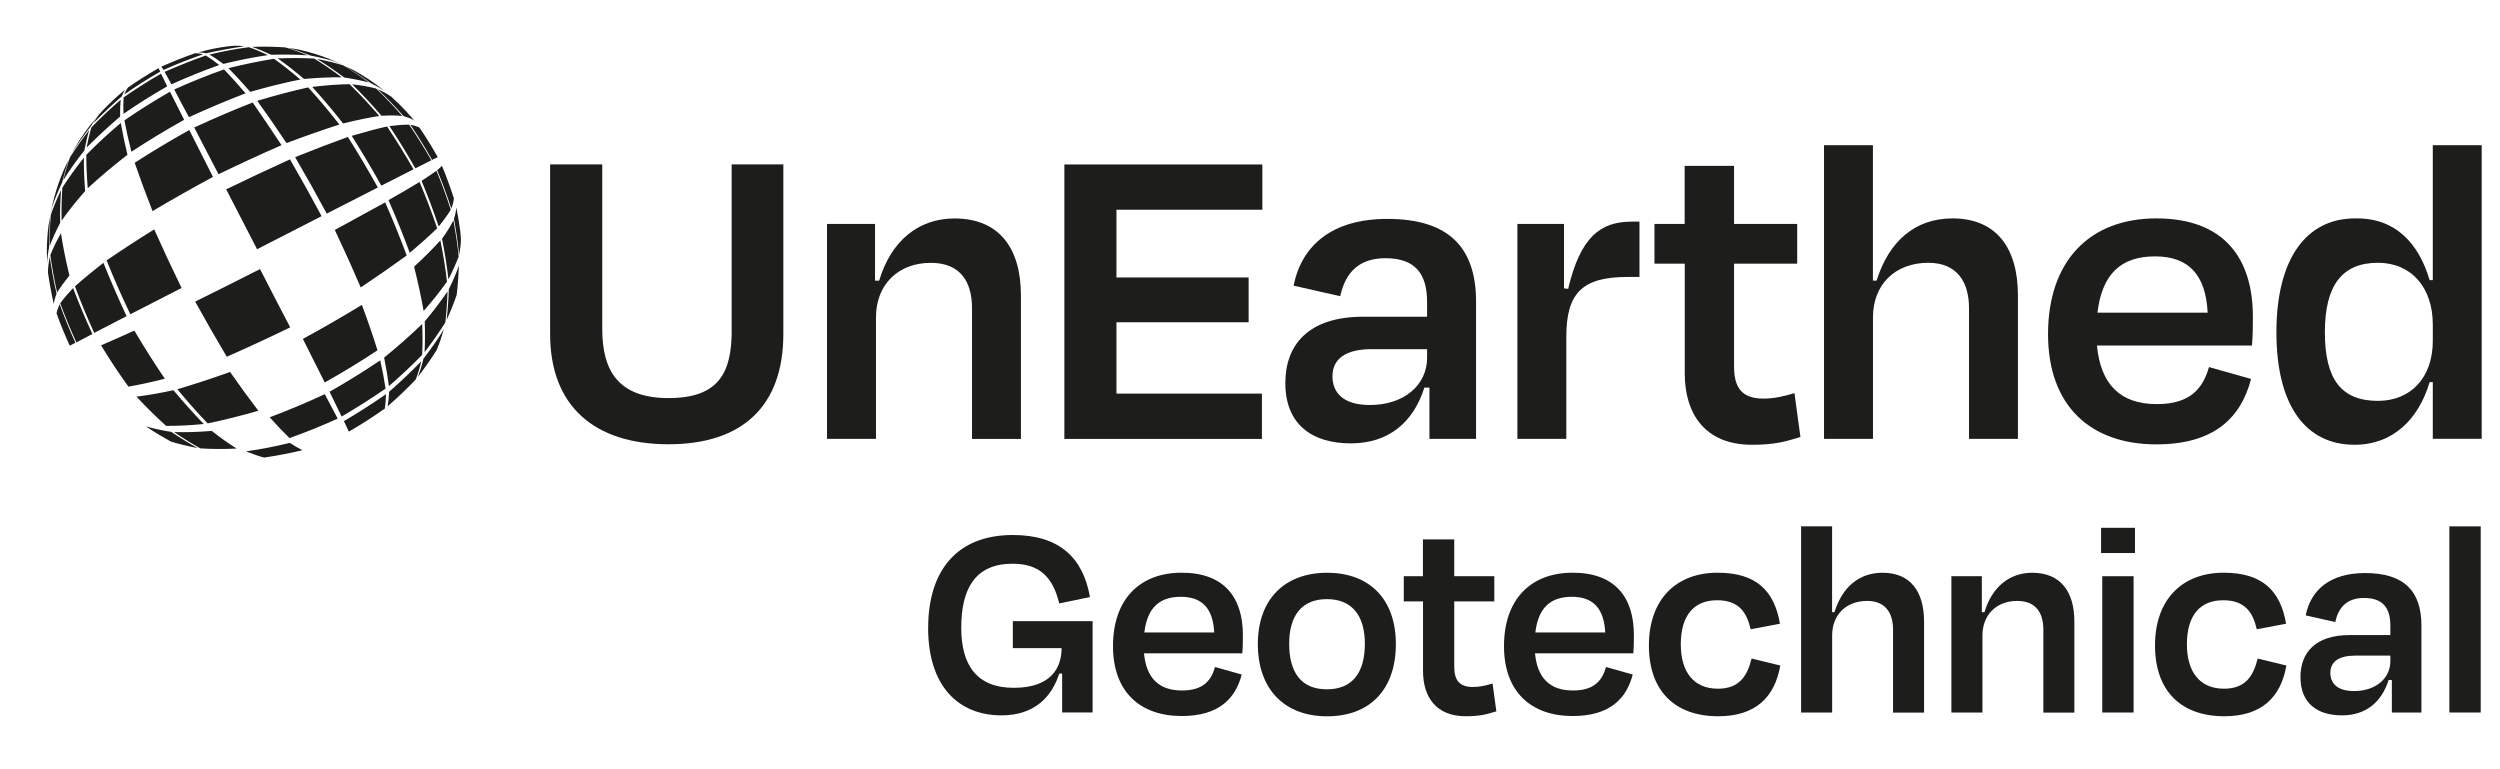
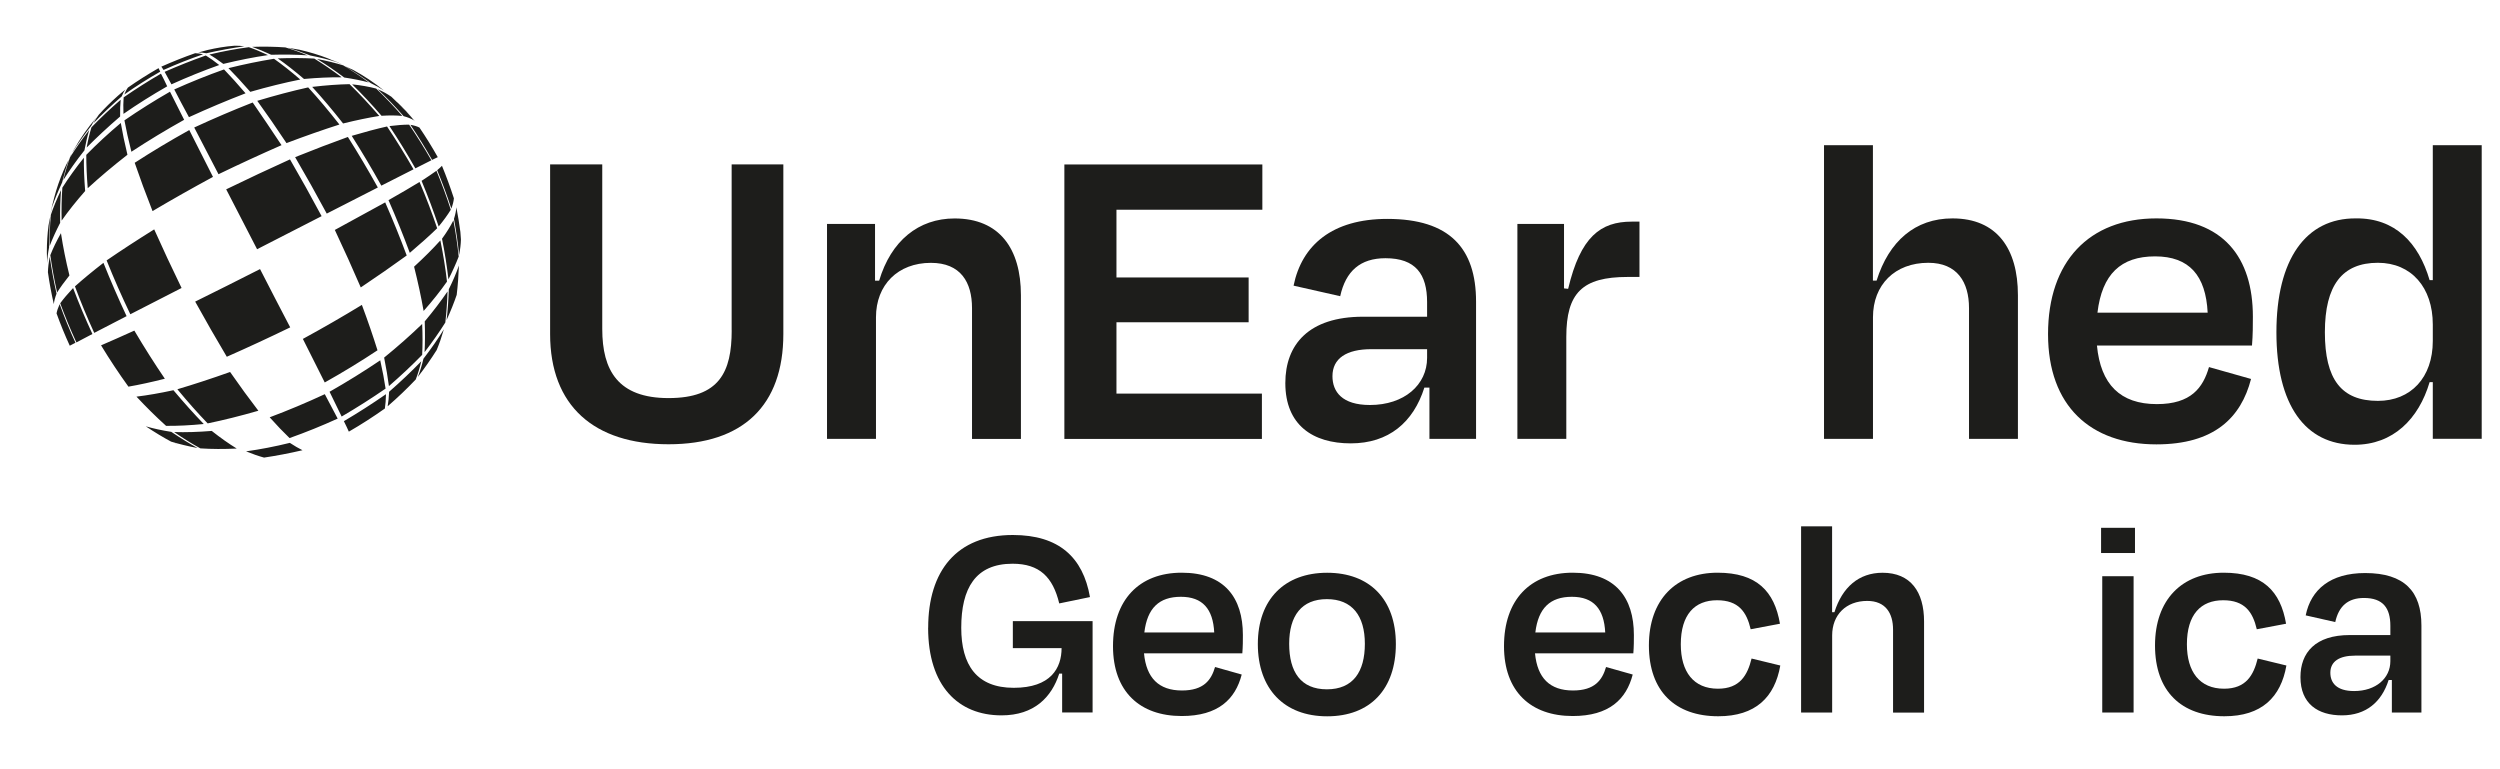
<svg xmlns="http://www.w3.org/2000/svg" id="Layer_1" viewBox="0 0 448.27 137.81">
  <path d="m28.93,11.95q3.03-1.35,6.06-2.41.63,0,1.42.2-3.56,1.22-7.08,2.8-.26-.43-.4-.59h0Zm-6,3.76q2.64-1.85,5.5-3.49.07.2.3.63-3.36,1.91-6.43,4.09.26-.73.63-1.22h0Zm-14.53,29.46c0-1.62.1-3.16.3-4.75h0q.13-.76.3-1.55-.2,2.6-.2,5.5-.3,1.51-.33,2.8c-.03-.66-.07-1.32-.07-2.01h0Zm.63-6.72c.13-.76.3-1.52.46-2.24h0q-.13.66-.26,1.35-.13.46-.2.89h0Zm.69-3.03c.43-1.65.99-3.23,1.65-4.78q.43-.99.96-2.01-.66,1.88-1.19,4.09-1.09,2.34-1.85,4.52.2-.96.43-1.81h0Zm2.77-7.15c.1-.26.23-.5.36-.73h0q-.03.1-.1.23t-.26.5h0Zm.69-1.32c1.19-2.11,2.57-4.09,4.15-5.93-.49.69-.53.69-.96,1.52q-1.91,2.44-3.43,4.84.13-.23.23-.43h0Zm4.52-6.36c1.09-1.22,2.24-2.34,3.46-3.43.63-.56.66-.56,1.35-1.12q-.4.49-.69,1.25-2.73,2.37-5.07,4.81.46-.86.96-1.52h0Zm19.54-11.63c1.55-.36,3.13-.63,4.78-.76q.86-.03,1.81.1-3.33.46-6.82,1.25-.82-.17-1.48-.13.86-.23,1.71-.46h0Zm16.51-.03c1.71.4,3.39.89,5.01,1.52h0q.79.33,1.62.69-2.18-.69-4.75-1.19-2.08-.82-3.95-1.38,1.05.16,2.08.36h0Zm5.77,1.81c.66.26,1.32.56,1.94.86q-.36-.16-.79-.33-.56-.26-1.15-.53h0Zm3.72,1.75c2.01,1.09,3.89,2.34,5.63,3.76q-1.09-.73-2.4-1.35-2.34-1.68-4.61-3.03.72.3,1.38.63h0Zm6.92,4.84l.07.07c1.98,1.91,2.01,1.91,3.95,4.15q-.73-.43-1.81-.72-2.27-2.6-4.65-4.84,1.42.63,2.44,1.35h0Zm1.02.96c1.19,1.09,2.24,2.27,3.26,3.53-.07-.1-.1-.1-.2-.2q-1.48-1.75-3.07-3.33h0Zm11.37,23.3c.03.46.07.89.1,1.35q-.03,1.29-.33,2.77-.3-3.13-.92-6.46.36-1.15.43-2.08.43,2.24.72,4.42h0Zm-.79,12.09c-.03.07-.07.17-.07.26q0-.1.03-.16,0-.07.03-.1h0Zm-49.99,26c-.17-.03-.3-.1-.46-.16h0q.1.03.23.07.1.03.23.1h0Zm44.16-15.36q2.08-2.7,3.66-5.27-.59,2.04-1.29,3.72-1.52,2.41-3.39,4.84.59-1.48,1.02-3.3h0Zm-6.16,5.93q3.13-2.74,5.77-5.47-.43,1.81-.99,3.26-2.34,2.47-5.04,4.81.2-1.12.26-2.6h0Zm-8.11,5.27q3.92-2.31,7.55-4.84-.03,1.48-.2,2.57-3.1,2.21-6.46,4.15-.33-.76-.89-1.88h0Zm-17.53,5.41q3.82-.53,7.84-1.52,1.25.82,2.27,1.32-3.53.82-6.89,1.32-1.48-.4-3.23-1.12h0Zm36.35-29.07q1.12-2.27,1.81-4.25-.1,2.77-.4,5.27-.73,2.14-1.81,4.51.3-2.57.4-5.54h0Zm-4.32,5.77q2.34-2.8,4.09-5.37-.1,3-.4,5.57-1.61,2.57-3.72,5.31.13-2.5.03-5.5h0Zm-7.28,6.49q3.72-3.03,6.82-6.03.13,3,0,5.54-2.73,2.8-5.96,5.6-.3-2.27-.86-5.11h0Zm-9.79,6.13q4.74-2.7,9.09-5.64.63,2.83.96,5.07-3.76,2.6-7.88,5.01-.92-1.94-2.17-4.45h0Zm-10.74,4.58q4.94-1.85,9.89-4.15,1.32,2.47,2.31,4.38-4.28,1.95-8.63,3.49-1.65-1.58-3.56-3.72h0Zm-17.14,2.64q3.1.1,6.76-.2,2.34,1.85,4.48,3.16-3.46.17-6.52-.03-2.27-1.25-4.71-2.93h0Zm-5.04-1.02q2.01.59,4.55.99,2.44,1.65,4.71,2.9-2.57-.49-4.75-1.15-2.21-1.19-4.51-2.73h0Zm53.09-33.64q1.29-1.78,2.04-3.3.62,3.33.95,6.49-.72,1.88-1.84,4.09-.4-3.53-1.15-7.28h0Zm-5.01,5.01q2.73-2.5,4.71-4.71.79,3.85,1.19,7.38-1.78,2.54-4.19,5.27-.66-3.76-1.71-7.94h0Zm-19.94,12.95q5.5-3,10.58-6.1,1.62,4.35,2.8,8.14-4.52,3-9.46,5.77-1.78-3.56-3.92-7.81h0Zm-22.51,9.03q4.45-1.32,9.46-3.1,2.64,3.79,5.07,6.95-4.78,1.38-9.09,2.27-2.67-2.77-5.44-6.13h0Zm-7.32,1.32q2.97-.36,6.62-1.15,2.8,3.33,5.44,6.06-3.69.36-6.76.33-2.67-2.41-5.31-5.24h0Zm53.91-40.6q.59-.5.86-.79,1.19,2.9,2.14,5.83-.07.82-.46,1.84-1.12-3.46-2.54-6.89h0Zm-2.8,1.91q1.61-1.05,2.67-1.81,1.45,3.49,2.57,6.99-.82,1.35-2.17,3-1.35-4.05-3.06-8.17h0Zm-5.93,3.46q3.2-1.81,5.57-3.26,1.78,4.19,3.16,8.3-2.11,2.04-4.91,4.41-1.71-4.65-3.82-9.46h0Zm-9.62,5.34q4.88-2.67,9.03-4.94,2.11,4.81,3.86,9.52-3.76,2.73-8.24,5.73-2.18-5.07-4.65-10.31h0Zm-25.04,12.85q5.67-2.8,11.63-5.83,2.77,5.41,5.41,10.45-5.77,2.8-11.37,5.27-2.83-4.75-5.67-9.89h0Zm-16.87,7.84q2.6-1.12,5.96-2.64,2.67,4.52,5.47,8.63-3.63.92-6.53,1.42-2.57-3.56-4.91-7.41h0Zm55.46-39.54q.96.16,1.62.49,1.75,2.57,3.29,5.31-.33.16-1.02.49-1.84-3.26-3.89-6.29h0Zm-3.76.23q2.04-.26,3.53-.26,2.11,3.1,3.99,6.39-1.15.59-2.87,1.45-2.21-3.92-4.65-7.58h0Zm-6.76,1.75q3.53-1.05,6.33-1.68,2.47,3.69,4.75,7.68-2.5,1.25-5.77,2.93-2.57-4.61-5.31-8.93h0Zm-10.15,3.82q5.07-2.04,9.46-3.62,2.77,4.38,5.37,9.06-4.22,2.14-9.16,4.68-2.8-5.21-5.67-10.12h0Zm-12.36,5.77q5.83-2.83,11.44-5.37,2.87,4.94,5.67,10.18-5.63,2.9-11.57,5.93-2.8-5.47-5.54-10.74h0Zm-21.45,12.75q3.89-2.67,8.54-5.57,2.31,5.17,4.91,10.51-4.94,2.54-9.19,4.71-2.31-4.81-4.25-9.66h0Zm-5.67,4.65q2.17-1.94,5.11-4.22,1.91,4.78,4.15,9.56-3.26,1.71-5.8,3-1.91-4.15-3.46-8.34h0Zm-2.64,3.03q.89-1.22,2.31-2.73,1.55,4.12,3.46,8.24-1.71.89-2.87,1.51-1.61-3.49-2.9-7.02h0Zm-.66,1.81q.13-.72.56-1.65,1.25,3.49,2.83,6.92-.66.33-1.02.53-1.32-2.87-2.37-5.8h0ZM63.13,15.12q2.41.26,4.32.76,2.37,2.27,4.68,4.91-1.58-.16-3.72-.03-2.6-3.03-5.27-5.64h0Zm-7.15.46q3.66-.43,6.69-.49,2.67,2.6,5.34,5.7-2.9.46-6.49,1.35-2.8-3.56-5.54-6.56h0Zm-9.85,2.5q4.81-1.45,9.13-2.41,2.77,3.03,5.6,6.66-4.45,1.42-9.49,3.33-2.73-4.12-5.24-7.58h0Zm-11.3,4.78q5.27-2.44,10.48-4.48,2.44,3.53,5.17,7.65-5.57,2.44-11.3,5.21-2.34-4.48-4.35-8.37h0Zm-10.68,6.33q4.68-3.03,9.79-5.87,1.98,3.89,4.25,8.4-5.6,3.03-10.84,6.13-1.81-4.61-3.2-8.67h0Zm-15.13,16.57q.72-1.84,1.91-3.95.56,3.69,1.52,7.58-1.35,1.68-2.21,3.06-.76-3.43-1.22-6.69h0Zm-.43,3.1q.03-1.29.33-2.8.46,3.23,1.22,6.59-.4,1.06-.49,1.88-.66-2.87-1.05-5.67h0ZM56.84,10.57q2.57.49,4.71,1.15,2.24,1.35,4.58,3.07-1.94-.53-4.41-.89-2.5-1.88-4.88-3.33h0Zm-7.05-.1q3.53-.13,6.56.03,2.41,1.48,4.91,3.36-3.1-.03-6.75.3-2.47-2.11-4.71-3.69h0Zm-8.83,1.75q4.25-1.05,8.17-1.68,2.24,1.58,4.71,3.72-4.28.86-8.96,2.21-2.14-2.44-3.92-4.25h0Zm-9.72,3.82q4.48-2.01,8.93-3.59,1.78,1.84,3.86,4.28-5.04,1.94-10.15,4.28-1.52-2.8-2.64-4.98h0Zm-8.93,5.54q3.92-2.7,8.17-5.14,1.09,2.21,2.54,5.04-4.91,2.74-9.46,5.73-.79-3.13-1.25-5.64h0Zm-6.85,6.2q2.83-2.9,6.2-5.73.43,2.54,1.19,5.7-3.89,3.03-7.12,6-.26-3.26-.26-5.97h0Zm-4.28,5.87q1.68-2.64,3.86-5.37-.03,2.7.23,5.97-2.44,2.77-4.22,5.31-.07-3.16.13-5.9h0Zm-2.08,4.91q.73-2.14,1.85-4.48-.23,2.73-.16,5.87-1.15,2.24-1.88,4.15-.03-2.9.2-5.54h0ZM45.21,8.4q3.13-.1,5.96.1,1.91.56,3.95,1.42-3.03-.2-6.49-.1-1.85-.86-3.43-1.42h0Zm-7.68,1.38q3.62-.86,7.09-1.32,1.55.53,3.43,1.42-3.82.56-8.01,1.58-1.38-1.05-2.5-1.68h0Zm-8.01,3.1q3.66-1.61,7.38-2.93,1.09.66,2.41,1.71-4.28,1.52-8.57,3.46-.72-1.32-1.22-2.24h0Zm-7.35,4.58q3.23-2.24,6.69-4.25.49.92,1.12,2.27-4.09,2.34-7.84,4.94-.07-1.71.03-2.97h0Zm-5.77,5.37q2.41-2.5,5.24-4.94-.13,1.29-.1,3-3.26,2.8-6,5.57.36-2.01.86-3.63h0Zm-3.86,5.41q1.52-2.44,3.46-4.94-.49,1.61-.86,3.66-2.14,2.7-3.79,5.34.53-2.21,1.19-4.05h0Z" fill="#1d1d1b" fill-rule="evenodd" stroke-width="0" />
  <path d="m131.19,59.25v-29.77h9.27v30.42c0,12.79-7.22,19.76-20.58,19.76s-21.24-6.89-21.24-19.76v-30.42h9.35v29.52c0,7.38,2.79,12.38,11.89,12.38s11.32-4.67,11.32-12.14Z" fill="#1d1d1b" stroke-width="0" />
  <path d="m157.06,78.69h-8.77v-38.54h8.61v10.17h.74c2.13-7.13,7.05-11.15,13.53-11.15,8.04,0,11.89,5.41,11.89,13.78v25.75h-8.77v-23.45c0-4.67-2.05-8.12-7.38-8.12-5.9,0-9.84,3.94-9.84,9.76v21.81Z" fill="#1d1d1b" stroke-width="0" />
  <path d="m190.84,29.49h35.51v8.12h-26.16v12.14h23.7v8.04h-23.7v12.79h26.08v8.12h-35.42V29.49Z" fill="#1d1d1b" stroke-width="0" />
  <path d="m256.3,69.5h-.9c-1.97,6.23-6.4,10-13.2,10s-11.73-3.28-11.73-10.82c0-6.89,4.18-11.89,13.94-11.89h11.48v-2.62c0-5-2.05-7.87-7.46-7.87-4.51,0-7.13,2.3-8.12,6.81l-8.36-1.89c1.48-7.3,6.97-11.97,16.81-11.97,11.15,0,15.91,5.25,15.91,14.84v24.6h-8.36v-9.18Zm-.41-5.33v-1.56h-10c-4.43,0-6.97,1.64-6.97,4.84,0,2.79,1.72,5.17,6.72,5.17,6.15,0,10.25-3.61,10.25-8.45Z" fill="#1d1d1b" stroke-width="0" />
  <path d="m272.08,78.69v-38.54h8.36v11.56l.74.08c2.21-9.35,5.82-12.05,11.4-12.05h1.39v9.92h-2.13c-8.12,0-10.99,2.87-10.99,10.74v18.29h-8.77Z" fill="#1d1d1b" stroke-width="0" />
-   <path d="m302.07,47.28h-5.41v-7.13h5.41v-10.41h8.86v10.41h11.32v7.13h-11.32v18.45c0,3.77,1.39,5.74,5.25,5.74,1.97,0,3.69-.41,5.58-.98l1.07,7.87c-2.87.9-4.84,1.39-8.69,1.39-8.45,0-12.05-5.58-12.05-12.79v-19.68Z" fill="#1d1d1b" stroke-width="0" />
  <path d="m335.83,78.69h-8.77V26.04h8.77v24.27h.66c2.21-7.05,6.89-11.15,13.61-11.15,7.95,0,11.73,5.41,11.73,13.78v25.75h-8.77v-23.45c0-4.67-2.13-8.12-7.3-8.12-5.99,0-9.92,3.94-9.92,9.76v21.81Z" fill="#1d1d1b" stroke-width="0" />
  <path d="m367.23,59.91c0-13.04,7.38-20.75,19.43-20.75s17.3,7.05,17.3,17.63c0,1.48,0,3.2-.16,5.17h-27.8c.66,6.97,4.18,10.5,10.74,10.5,6.15,0,8.28-2.95,9.35-6.64l7.54,2.13c-1.8,6.97-6.64,11.73-16.97,11.73-11.81,0-19.43-6.89-19.43-19.76Zm8.86-3.85h19.76c-.33-6.64-3.28-10.09-9.43-10.09s-9.51,3.2-10.33,10.09Z" fill="#1d1d1b" stroke-width="0" />
  <path d="m436.22,68.52h-.57c-1.97,6.64-6.56,11.23-13.45,11.23-8.86,0-14.02-7.13-14.02-20.17s5.25-20.5,14.27-20.42c6.97-.08,11.23,4.35,13.2,11.07h.57v-24.19h8.77v52.64h-8.77v-10.17Zm0-7.38v-2.95c0-6.64-3.85-11.07-9.84-11.07-6.4,0-9.51,4.02-9.51,12.46s2.95,12.3,9.51,12.3c5.9,0,9.84-4.18,9.84-10.74Z" fill="#1d1d1b" stroke-width="0" />
  <path d="m166.43,112.57c0-10.19,5.1-16.64,15.18-16.64,8.27,0,12.58,4,13.83,11.13l-5.51,1.14c-1.14-4.73-3.54-7.12-8.37-7.12-6.66,0-9.2,4.42-9.2,11.49,0,6.66,2.76,10.76,9.41,10.76s8.58-3.54,8.58-7.12h-8.74v-4.84h14.3v16.38h-5.46v-6.97h-.52c-1.35,4.21-4.47,7.49-10.35,7.49-7.75,0-13.16-5.25-13.16-15.7Z" fill="#1d1d1b" stroke-width="0" />
  <path d="m199.57,115.85c0-8.27,4.68-13.16,12.32-13.16s10.97,4.47,10.97,11.18c0,.94,0,2.03-.1,3.28h-17.63c.42,4.42,2.65,6.66,6.81,6.66,3.9,0,5.25-1.87,5.93-4.21l4.78,1.35c-1.14,4.42-4.21,7.44-10.76,7.44-7.49,0-12.32-4.37-12.32-12.53Zm5.62-2.44h12.53c-.21-4.21-2.08-6.4-5.98-6.4s-6.03,2.03-6.55,6.4Z" fill="#1d1d1b" stroke-width="0" />
  <path d="m225.54,115.49c0-8.06,4.84-12.79,12.43-12.79s12.32,4.73,12.32,12.79-4.58,12.95-12.32,12.95-12.43-4.94-12.43-12.95Zm5.62-.05c0,5.04,2.08,8.16,6.76,8.16s6.81-3.12,6.81-8.16-2.29-8.01-6.81-8.01-6.76,2.96-6.76,8.01Z" fill="#1d1d1b" stroke-width="0" />
-   <path d="m255.14,107.84h-3.43v-4.52h3.43v-6.6h5.62v6.6h7.18v4.52h-7.18v11.7c0,2.39.88,3.64,3.33,3.64,1.25,0,2.34-.26,3.54-.62l.68,4.99c-1.82.57-3.07.88-5.51.88-5.36,0-7.64-3.54-7.64-8.11v-12.48Z" fill="#1d1d1b" stroke-width="0" />
  <path d="m269.68,115.85c0-8.27,4.68-13.16,12.32-13.16s10.97,4.47,10.97,11.18c0,.94,0,2.03-.1,3.28h-17.63c.42,4.42,2.65,6.66,6.81,6.66,3.9,0,5.25-1.87,5.93-4.21l4.78,1.35c-1.14,4.42-4.21,7.44-10.76,7.44-7.49,0-12.32-4.37-12.32-12.53Zm5.62-2.44h12.53c-.21-4.21-2.08-6.4-5.98-6.4s-6.03,2.03-6.55,6.4Z" fill="#1d1d1b" stroke-width="0" />
  <path d="m307.88,107.63c-4,0-6.5,2.55-6.5,7.9,0,4.94,2.29,7.96,6.66,7.96,3.95,0,5.3-2.44,6.03-5.41l5.15,1.25c-.99,5.67-4.42,9.1-11.13,9.1-7.7,0-12.43-4.47-12.43-12.69s4.84-13.05,12.32-13.05c7.02,0,10.19,3.33,11.18,9.15l-5.25.99c-.73-3.12-2.18-5.2-6.03-5.2Z" fill="#1d1d1b" stroke-width="0" />
  <path d="m328.51,127.76h-5.56v-33.38h5.56v15.39h.42c1.4-4.47,4.37-7.07,8.63-7.07,5.04,0,7.44,3.43,7.44,8.74v16.33h-5.56v-14.87c0-2.96-1.35-5.15-4.63-5.15-3.8,0-6.29,2.5-6.29,6.19v13.83Z" fill="#1d1d1b" stroke-width="0" />
-   <path d="m355.46,127.76h-5.56v-24.44h5.46v6.45h.47c1.35-4.52,4.47-7.07,8.58-7.07,5.1,0,7.54,3.43,7.54,8.74v16.33h-5.56v-14.87c0-2.96-1.3-5.15-4.68-5.15-3.74,0-6.24,2.5-6.24,6.19v13.83Z" fill="#1d1d1b" stroke-width="0" />
  <path d="m376.74,99.16v-4.52h6.08v4.52h-6.08Zm.21,28.6v-24.44h5.62v24.44h-5.62Z" fill="#1d1d1b" stroke-width="0" />
  <path d="m398.63,107.63c-4,0-6.5,2.55-6.5,7.9,0,4.94,2.29,7.96,6.66,7.96,3.95,0,5.3-2.44,6.03-5.41l5.15,1.25c-.99,5.67-4.42,9.1-11.13,9.1-7.7,0-12.43-4.47-12.43-12.69s4.84-13.05,12.32-13.05c7.02,0,10.19,3.33,11.18,9.15l-5.25.99c-.73-3.12-2.18-5.2-6.03-5.2Z" fill="#1d1d1b" stroke-width="0" />
  <path d="m428.87,121.93h-.57c-1.25,3.95-4.06,6.34-8.37,6.34s-7.44-2.08-7.44-6.86c0-4.37,2.65-7.54,8.84-7.54h7.28v-1.66c0-3.17-1.3-4.99-4.73-4.99-2.86,0-4.52,1.46-5.15,4.32l-5.3-1.2c.94-4.63,4.42-7.59,10.66-7.59,7.07,0,10.09,3.33,10.09,9.41v15.6h-5.3v-5.82Zm-.26-3.38v-.99h-6.34c-2.81,0-4.42,1.04-4.42,3.07,0,1.77,1.09,3.28,4.26,3.28,3.9,0,6.5-2.29,6.5-5.36Z" fill="#1d1d1b" stroke-width="0" />
-   <path d="m444.81,127.76h-5.62v-33.38h5.62v33.38Z" fill="#1d1d1b" stroke-width="0" />
</svg>